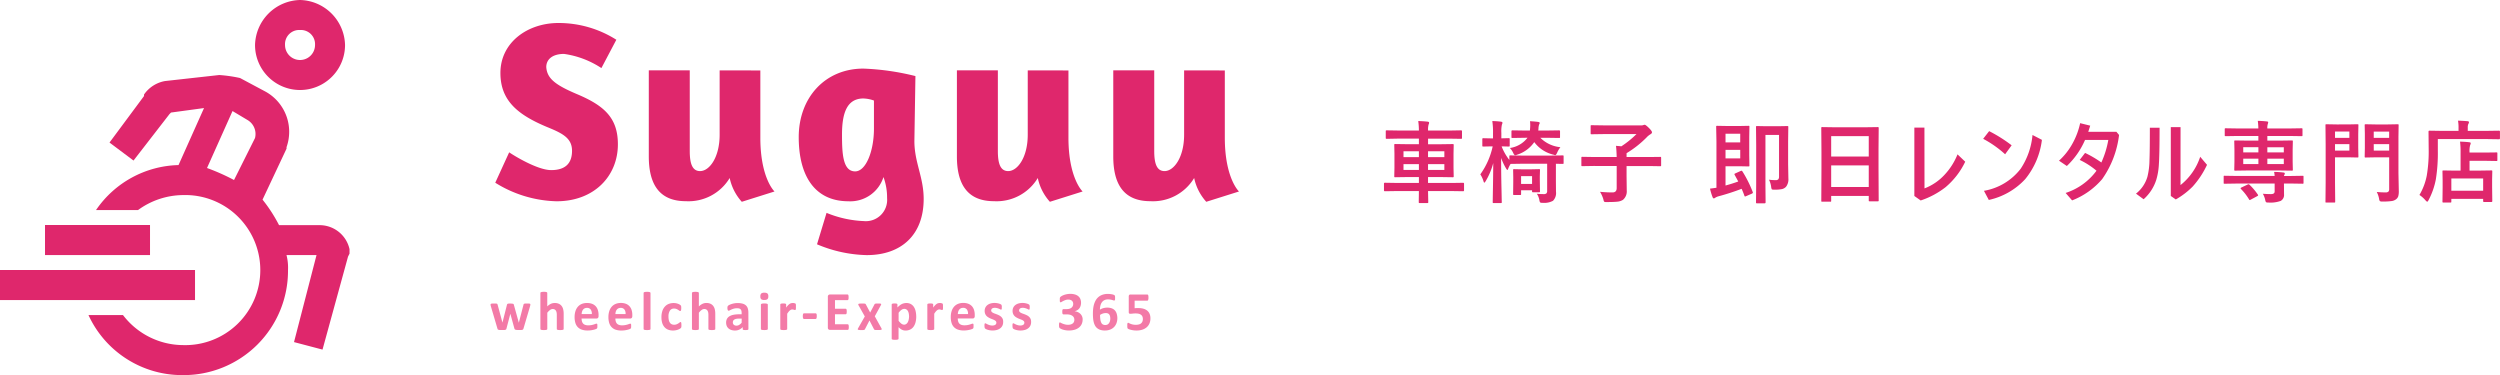
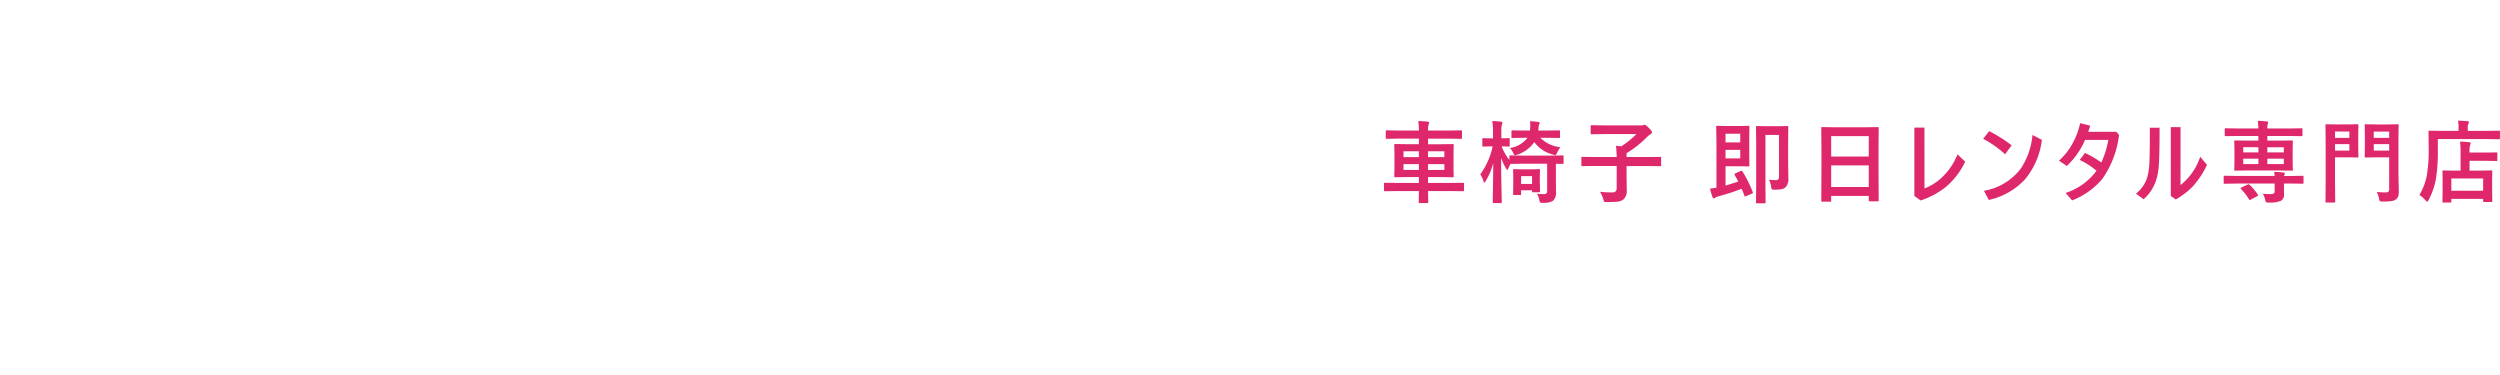
<svg xmlns="http://www.w3.org/2000/svg" width="223.205" height="33.484" viewBox="0 0 223.205 33.484">
  <g transform="translate(0 -4.168)">
-     <path d="M31.288,3.5A4.12,4.12,0,0,0,27.27,7.518a4.018,4.018,0,0,0,8.036,0A4.12,4.12,0,0,0,31.288,3.5Zm0,2.679a1.265,1.265,0,0,1,1.339,1.339,1.339,1.339,0,1,1-2.679,0A1.265,1.265,0,0,1,31.288,6.179ZM24.055,10.2l-4.822.536a2.892,2.892,0,0,0-1.875,1.205v.134l-3.081,4.152,2.143,1.607,3.215-4.152.134-.134,2.947-.4-2.277,5.09a9.183,9.183,0,0,0-7.367,4.018h3.75a6.887,6.887,0,0,1,4.018-1.339,6.7,6.7,0,1,1,0,13.394,6.788,6.788,0,0,1-5.358-2.679H12.4a9.2,9.2,0,0,0,8.438,5.358,9.318,9.318,0,0,0,9.376-9.376,4.556,4.556,0,0,0-.134-1.339h2.679l-2.009,7.768,2.545.67,2.277-8.3.134-.268v-.4a2.737,2.737,0,0,0-2.679-2.143H29.413a13.271,13.271,0,0,0-1.473-2.277l2.143-4.554v-.134a4.1,4.1,0,0,0-1.875-4.956L25.93,10.465a12.486,12.486,0,0,0-1.875-.268Zm1.205,3.215,1.339.8a1.45,1.45,0,0,1,.67,1.607l-1.875,3.75A18.975,18.975,0,0,0,22.983,18.5ZM8.518,23.591V26.27h9.376V23.591ZM4.5,27.609v2.679H21.912V27.609Z" transform="translate(-4.5 0.668)" fill="#df276c" />
-     <path d="M.966-11.316c0-2.737,2.438-4.462,5.175-4.462a9.607,9.607,0,0,1,5.175,1.495l-1.334,2.53a8.091,8.091,0,0,0-3.335-1.265c-1.058,0-1.587.506-1.587,1.173.069,1.012.782,1.587,2.737,2.415,2.461,1.035,3.657,2.139,3.657,4.485C11.454-2.116,9.338.138,5.98.138A10.776,10.776,0,0,1,.506-1.518L1.748-4.232c.437.3,2.53,1.587,3.749,1.587,1.288,0,1.863-.621,1.863-1.725S6.555-5.911,5.2-6.463C2.53-7.567.966-8.832.966-11.316Zm19.573-.23V-5.8c0,2-.9,3.243-1.748,3.243-.713,0-.92-.713-.92-1.794v-7.2H14.214v7.682c0,2.438.9,4,3.312,4a4.292,4.292,0,0,0,3.91-2.07A4.571,4.571,0,0,0,22.517.184l2.921-.92s-1.265-1.173-1.265-4.807v-6ZM30.084,1.173l-.851,2.806a11.974,11.974,0,0,0,4.439.966c3.1,0,5.083-1.817,5.083-5.014,0-1.978-.851-3.289-.828-5.244l.092-5.727a22.383,22.383,0,0,0-4.646-.667c-3.427,0-5.773,2.6-5.773,6.118,0,3.45,1.426,5.727,4.439,5.727a3.108,3.108,0,0,0,3.128-2.162,5.31,5.31,0,0,1,.322,1.886,1.9,1.9,0,0,1-2.047,2.047A9.761,9.761,0,0,1,30.084,1.173Zm4.232-7.521c0,2-.713,3.818-1.679,3.818-1.1,0-1.173-1.587-1.173-3.289,0-1.863.414-3.22,1.909-3.22a2.988,2.988,0,0,1,.943.184Zm13.731-5.2V-5.8c0,2-.9,3.243-1.748,3.243-.713,0-.92-.713-.92-1.794v-7.2H41.722v7.682c0,2.438.9,4,3.312,4a4.292,4.292,0,0,0,3.91-2.07A4.571,4.571,0,0,0,50.025.184l2.921-.92s-1.265-1.173-1.265-4.807v-6Zm13.961,0V-5.8c0,2-.9,3.243-1.748,3.243-.713,0-.92-.713-.92-1.794v-7.2H55.683v7.682c0,2.438.9,4,3.312,4a4.292,4.292,0,0,0,3.91-2.07A4.571,4.571,0,0,0,63.986.184l2.921-.92s-1.265-1.173-1.265-4.807v-6Z" transform="translate(43.712 22)" fill="#df276c" />
-     <path d="M3.64-2.266a.368.368,0,0,1-.007.066q-.007.039-.027.112L3.025-.117a.206.206,0,0,1-.032.067.127.127,0,0,1-.06.04.435.435,0,0,1-.115.02q-.074,0-.194,0t-.2-.006a.506.506,0,0,1-.118-.021.128.128,0,0,1-.062-.04.176.176,0,0,1-.029-.065L1.853-1.44l0-.022,0,.022L1.506-.117a.19.19,0,0,1-.028.067.12.12,0,0,1-.062.04A.492.492,0,0,1,1.3.01q-.076,0-.2,0T.9.009A.5.5,0,0,1,.787-.012a.128.128,0,0,1-.062-.04A.176.176,0,0,1,.7-.117L.12-2.087A.813.813,0,0,1,.092-2.2a.463.463,0,0,1-.006-.067A.07.07,0,0,1,.1-2.308a.093.093,0,0,1,.049-.029.459.459,0,0,1,.1-.016q.06,0,.15,0t.159,0a.386.386,0,0,1,.1.017A.09.09,0,0,1,.695-2.3a.165.165,0,0,1,.021.05l.432,1.6,0,.029,0-.029.405-1.6a.135.135,0,0,1,.023-.05.106.106,0,0,1,.048-.033.338.338,0,0,1,.089-.017q.057,0,.148,0a1.411,1.411,0,0,1,.146.006.444.444,0,0,1,.089.017.091.091,0,0,1,.046.029.139.139,0,0,1,.021.043L2.607-.652l.007.027,0-.029.415-1.6a.12.12,0,0,1,.02-.05A.1.1,0,0,1,3.1-2.336.379.379,0,0,1,3.2-2.354q.059,0,.149,0t.148,0a.406.406,0,0,1,.09.016.084.084,0,0,1,.045.029A.075.075,0,0,1,3.64-2.266ZM6.613-.083A.066.066,0,0,1,6.6-.04.107.107,0,0,1,6.55-.01a.416.416,0,0,1-.094.018Q6.4.015,6.308.015T6.158.009A.416.416,0,0,1,6.064-.01.107.107,0,0,1,6.015-.04.066.066,0,0,1,6-.083V-1.326a1.048,1.048,0,0,0-.023-.249A.491.491,0,0,0,5.91-1.73a.3.3,0,0,0-.114-.1.354.354,0,0,0-.162-.035A.407.407,0,0,0,5.4-1.78a1.279,1.279,0,0,0-.249.249V-.083a.066.066,0,0,1-.015.043.108.108,0,0,1-.05.031A.436.436,0,0,1,4.99.009a1.486,1.486,0,0,1-.149.006A1.486,1.486,0,0,1,4.692.009.436.436,0,0,1,4.6-.01a.108.108,0,0,1-.05-.031.066.066,0,0,1-.015-.043v-3.21a.071.071,0,0,1,.015-.044A.109.109,0,0,1,4.6-3.37a.419.419,0,0,1,.094-.021A1.24,1.24,0,0,1,4.841-3.4a1.24,1.24,0,0,1,.149.007.419.419,0,0,1,.094.021.109.109,0,0,1,.05.033.071.071,0,0,1,.015.044v1.2a1.176,1.176,0,0,1,.323-.233A.8.8,0,0,1,5.815-2.4a.862.862,0,0,1,.375.073.651.651,0,0,1,.247.2.82.82,0,0,1,.135.3,1.756,1.756,0,0,1,.042.411ZM9.728-1.235a.237.237,0,0,1-.05.166.179.179,0,0,1-.138.054H8.214a.9.9,0,0,0,.033.253.482.482,0,0,0,.1.193.457.457,0,0,0,.186.121.8.8,0,0,0,.272.042,1.532,1.532,0,0,0,.283-.023A1.878,1.878,0,0,0,9.3-.482q.089-.028.148-.051a.274.274,0,0,1,.1-.023.072.072,0,0,1,.037.009.064.064,0,0,1,.024.031.2.2,0,0,1,.013.062q0,.04,0,.1t0,.092A.576.576,0,0,1,9.616-.2.155.155,0,0,1,9.6-.153a.169.169,0,0,1-.026.035.3.3,0,0,1-.087.046,1.372,1.372,0,0,1-.181.057,2.471,2.471,0,0,1-.251.049,2.09,2.09,0,0,1-.3.021,1.6,1.6,0,0,1-.509-.073A.906.906,0,0,1,7.88-.239a.924.924,0,0,1-.219-.376,1.765,1.765,0,0,1-.072-.532,1.692,1.692,0,0,1,.076-.524,1.1,1.1,0,0,1,.22-.4.945.945,0,0,1,.35-.248A1.205,1.205,0,0,1,8.7-2.4a1.218,1.218,0,0,1,.468.081.843.843,0,0,1,.319.223.9.9,0,0,1,.183.338,1.473,1.473,0,0,1,.059.425Zm-.6-.176a.632.632,0,0,0-.1-.406.4.4,0,0,0-.343-.148.445.445,0,0,0-.2.044.417.417,0,0,0-.144.118.54.54,0,0,0-.088.176.876.876,0,0,0-.035.216Zm3.613.176a.237.237,0,0,1-.05.166.179.179,0,0,1-.138.054H11.231a.9.9,0,0,0,.033.253.482.482,0,0,0,.1.193.457.457,0,0,0,.186.121.8.8,0,0,0,.272.042,1.532,1.532,0,0,0,.283-.023,1.878,1.878,0,0,0,.211-.051q.089-.028.148-.051a.274.274,0,0,1,.1-.023.072.072,0,0,1,.037.009.064.064,0,0,1,.024.031.2.2,0,0,1,.013.062q0,.04,0,.1t0,.092a.576.576,0,0,1-.007.065.155.155,0,0,1-.015.045.169.169,0,0,1-.026.035.3.3,0,0,1-.087.046,1.372,1.372,0,0,1-.181.057,2.471,2.471,0,0,1-.251.049,2.09,2.09,0,0,1-.3.021,1.6,1.6,0,0,1-.509-.073A.906.906,0,0,1,10.9-.239a.924.924,0,0,1-.219-.376,1.765,1.765,0,0,1-.072-.532,1.692,1.692,0,0,1,.076-.524,1.1,1.1,0,0,1,.22-.4.945.945,0,0,1,.35-.248,1.205,1.205,0,0,1,.465-.085,1.218,1.218,0,0,1,.468.081A.843.843,0,0,1,12.5-2.1a.9.9,0,0,1,.183.338,1.473,1.473,0,0,1,.059.425Zm-.6-.176a.632.632,0,0,0-.1-.406.4.4,0,0,0-.343-.148.445.445,0,0,0-.2.044.417.417,0,0,0-.144.118.54.54,0,0,0-.088.176.876.876,0,0,0-.035.216ZM14.366-.083a.066.066,0,0,1-.015.043.108.108,0,0,1-.05.031.436.436,0,0,1-.094.018,1.486,1.486,0,0,1-.149.006,1.486,1.486,0,0,1-.149-.006.436.436,0,0,1-.094-.018.108.108,0,0,1-.05-.031.066.066,0,0,1-.015-.043v-3.21a.071.071,0,0,1,.015-.044.109.109,0,0,1,.05-.033.419.419,0,0,1,.094-.021,1.24,1.24,0,0,1,.149-.007,1.24,1.24,0,0,1,.149.007.419.419,0,0,1,.094.021.109.109,0,0,1,.05.033.071.071,0,0,1,.015.044ZM17.126-.43q0,.063,0,.106a.621.621,0,0,1-.01.072A.221.221,0,0,1,17.1-.2a.177.177,0,0,1-.038.046.537.537,0,0,1-.1.068.988.988,0,0,1-.161.072,1.3,1.3,0,0,1-.2.051,1.206,1.206,0,0,1-.219.02,1.186,1.186,0,0,1-.446-.078.836.836,0,0,1-.326-.231,1.014,1.014,0,0,1-.2-.372,1.722,1.722,0,0,1-.067-.5,1.744,1.744,0,0,1,.082-.565,1.081,1.081,0,0,1,.228-.394A.91.91,0,0,1,16-2.322a1.233,1.233,0,0,1,.439-.076,1.069,1.069,0,0,1,.192.017,1.109,1.109,0,0,1,.176.046.942.942,0,0,1,.146.066.448.448,0,0,1,.092.063.256.256,0,0,1,.038.045.154.154,0,0,1,.017.048.621.621,0,0,1,.01.072q0,.043,0,.1a.564.564,0,0,1-.024.2q-.024.057-.063.057a.15.15,0,0,1-.088-.034q-.046-.034-.11-.076a.819.819,0,0,0-.151-.076.579.579,0,0,0-.21-.034.417.417,0,0,0-.366.184.953.953,0,0,0-.127.541,1.356,1.356,0,0,0,.032.31A.66.66,0,0,0,16.1-.64a.4.4,0,0,0,.156.135.5.5,0,0,0,.219.045A.571.571,0,0,0,16.7-.5a.89.89,0,0,0,.16-.084q.068-.046.115-.084A.136.136,0,0,1,17.048-.7a.055.055,0,0,1,.037.012.086.086,0,0,1,.023.045.555.555,0,0,1,.013.084Q17.126-.51,17.126-.43Zm3.024.347a.066.066,0,0,1-.015.043.107.107,0,0,1-.049.031.416.416,0,0,1-.094.018q-.06.006-.148.006T19.7.009A.416.416,0,0,1,19.6-.01a.107.107,0,0,1-.049-.031.066.066,0,0,1-.015-.043V-1.326a1.048,1.048,0,0,0-.023-.249.491.491,0,0,0-.067-.155.3.3,0,0,0-.114-.1.354.354,0,0,0-.162-.035.407.407,0,0,0-.237.085,1.279,1.279,0,0,0-.249.249V-.083a.066.066,0,0,1-.015.043.108.108,0,0,1-.05.031.436.436,0,0,1-.094.018,1.486,1.486,0,0,1-.149.006,1.486,1.486,0,0,1-.149-.006.436.436,0,0,1-.094-.018.108.108,0,0,1-.05-.031.066.066,0,0,1-.015-.043v-3.21a.071.071,0,0,1,.015-.044.109.109,0,0,1,.05-.033.419.419,0,0,1,.094-.021,1.24,1.24,0,0,1,.149-.007,1.24,1.24,0,0,1,.149.007.419.419,0,0,1,.094.021.109.109,0,0,1,.05.033.071.071,0,0,1,.015.044v1.2a1.176,1.176,0,0,1,.323-.233.8.8,0,0,1,.343-.077.862.862,0,0,1,.375.073.651.651,0,0,1,.247.2.82.82,0,0,1,.135.3,1.756,1.756,0,0,1,.042.411Zm2.958.007a.065.065,0,0,1-.024.054.167.167,0,0,1-.077.028,1.042,1.042,0,0,1-.155.009,1.058,1.058,0,0,1-.16-.009.138.138,0,0,1-.071-.028A.07.07,0,0,1,22.6-.076V-.249a.99.99,0,0,1-.306.225.89.89,0,0,1-.382.081,1.069,1.069,0,0,1-.319-.045.718.718,0,0,1-.251-.134.6.6,0,0,1-.165-.221.752.752,0,0,1-.059-.308.7.7,0,0,1,.074-.331.606.606,0,0,1,.222-.232,1.106,1.106,0,0,1,.367-.135,2.625,2.625,0,0,1,.51-.044h.212v-.132a.693.693,0,0,0-.021-.179.3.3,0,0,0-.068-.128.282.282,0,0,0-.127-.076.677.677,0,0,0-.2-.024,1.01,1.01,0,0,0-.275.034,1.575,1.575,0,0,0-.214.076q-.093.042-.155.076a.227.227,0,0,1-.1.034.073.073,0,0,1-.048-.017.125.125,0,0,1-.034-.049.337.337,0,0,1-.021-.078.66.66,0,0,1-.007-.1.465.465,0,0,1,.012-.12.184.184,0,0,1,.046-.079.456.456,0,0,1,.12-.078,1.405,1.405,0,0,1,.2-.079,1.851,1.851,0,0,1,.25-.06,1.654,1.654,0,0,1,.28-.023,1.669,1.669,0,0,1,.438.05.739.739,0,0,1,.3.154.6.6,0,0,1,.171.267,1.249,1.249,0,0,1,.054.388Zm-.6-.933h-.234a1.259,1.259,0,0,0-.254.022.487.487,0,0,0-.171.066.272.272,0,0,0-.1.106.32.32,0,0,0-.031.143.275.275,0,0,0,.087.215.346.346,0,0,0,.24.078.45.45,0,0,0,.238-.066.987.987,0,0,0,.221-.193Zm2.331.925a.066.066,0,0,1-.015.043.108.108,0,0,1-.05.031.436.436,0,0,1-.094.018,1.486,1.486,0,0,1-.149.006,1.486,1.486,0,0,1-.149-.006.436.436,0,0,1-.094-.018.108.108,0,0,1-.05-.031.066.066,0,0,1-.015-.043V-2.256a.066.066,0,0,1,.015-.043.115.115,0,0,1,.05-.032.419.419,0,0,1,.094-.021,1.24,1.24,0,0,1,.149-.007,1.24,1.24,0,0,1,.149.007.419.419,0,0,1,.094.021.115.115,0,0,1,.05.032.066.066,0,0,1,.015.043ZM24.884-3a.344.344,0,0,1-.076.256.417.417,0,0,1-.281.071.416.416,0,0,1-.28-.068.334.334,0,0,1-.072-.247.353.353,0,0,1,.074-.258.411.411,0,0,1,.282-.072.412.412,0,0,1,.278.07A.335.335,0,0,1,24.884-3Zm2.465.94q0,.088,0,.144a.443.443,0,0,1-.015.088.086.086,0,0,1-.026.044.064.064,0,0,1-.04.012.135.135,0,0,1-.044-.009L27.165-1.8,27.1-1.815a.355.355,0,0,0-.081-.009.271.271,0,0,0-.1.021.433.433,0,0,0-.106.065.789.789,0,0,0-.115.117,1.906,1.906,0,0,0-.128.181V-.083a.066.066,0,0,1-.015.043.108.108,0,0,1-.05.031.436.436,0,0,1-.094.018,1.486,1.486,0,0,1-.149.006,1.486,1.486,0,0,1-.149-.006.436.436,0,0,1-.094-.018.108.108,0,0,1-.05-.031.066.066,0,0,1-.015-.043V-2.261a.075.075,0,0,1,.012-.043.089.089,0,0,1,.044-.031.351.351,0,0,1,.082-.018,1.07,1.07,0,0,1,.126-.006,1.129,1.129,0,0,1,.129.006.293.293,0,0,1,.079.018.09.09,0,0,1,.04.031.075.075,0,0,1,.012.043v.271a1.737,1.737,0,0,1,.161-.2.911.911,0,0,1,.144-.126.453.453,0,0,1,.137-.065.526.526,0,0,1,.137-.018q.032,0,.068,0a.663.663,0,0,1,.076.012.5.5,0,0,1,.068.02.135.135,0,0,1,.043.023.076.076,0,0,1,.02.027.212.212,0,0,1,.011.04.6.6,0,0,1,.007.077Q27.349-2.146,27.349-2.058Zm1.86.83a.506.506,0,0,1-.027.2.089.089,0,0,1-.085.056H28.081a.091.091,0,0,1-.088-.057.507.507,0,0,1-.027-.2.489.489,0,0,1,.027-.193.091.091,0,0,1,.088-.056H29.1a.1.1,0,0,1,.05.012.1.1,0,0,1,.035.042.245.245,0,0,1,.021.078A.963.963,0,0,1,29.209-1.228Zm2.861.977a.956.956,0,0,1-.006.118.305.305,0,0,1-.018.077.1.1,0,0,1-.031.043.067.067,0,0,1-.04.013H30.388a.2.2,0,0,1-.135-.048A.2.2,0,0,1,30.2-.2V-2.957a.2.2,0,0,1,.055-.155.2.2,0,0,1,.135-.048h1.577A.066.066,0,0,1,32-3.147a.094.094,0,0,1,.029.043.326.326,0,0,1,.018.078.981.981,0,0,1,.006.121.932.932,0,0,1-.006.116.305.305,0,0,1-.018.077A.1.1,0,0,1,32-2.67a.061.061,0,0,1-.039.013H30.837v.771h.955a.067.067,0,0,1,.04.013.1.1,0,0,1,.031.042.286.286,0,0,1,.018.076.932.932,0,0,1,.006.116.926.926,0,0,1-.006.117.283.283,0,0,1-.018.074.09.09,0,0,1-.031.04.071.071,0,0,1-.04.012h-.955V-.5h1.138a.067.067,0,0,1,.04.013.1.1,0,0,1,.031.043.305.305,0,0,1,.018.077A.956.956,0,0,1,32.07-.251Zm2.922.125a.153.153,0,0,1,.018.068.053.053,0,0,1-.035.044.305.305,0,0,1-.1.023q-.071.006-.188.006t-.177,0A.49.49,0,0,1,34.4,0a.15.15,0,0,1-.056-.027.1.1,0,0,1-.028-.04l-.4-.774-.4.774a.109.109,0,0,1-.027.04A.137.137,0,0,1,33.43,0a.433.433,0,0,1-.1.015q-.063,0-.166,0T32.995.009A.238.238,0,0,1,32.9-.015a.053.053,0,0,1-.031-.044.142.142,0,0,1,.021-.068L33.5-1.2,32.938-2.2a.191.191,0,0,1-.023-.074.05.05,0,0,1,.031-.048.29.29,0,0,1,.1-.024q.07-.007.189-.007t.172,0a.766.766,0,0,1,.1.011.11.11,0,0,1,.054.023.139.139,0,0,1,.029.04l.388.728.386-.728a.1.1,0,0,1,.022-.034.112.112,0,0,1,.046-.024.439.439,0,0,1,.087-.015q.055,0,.15,0t.172,0a.22.22,0,0,1,.093.022.051.051,0,0,1,.027.048.194.194,0,0,1-.028.079l-.542.989Zm3.1-1.077a2.031,2.031,0,0,1-.062.524,1.181,1.181,0,0,1-.182.4.806.806,0,0,1-.3.251.91.91,0,0,1-.408.088.777.777,0,0,1-.175-.018.672.672,0,0,1-.154-.056.953.953,0,0,1-.148-.094,1.747,1.747,0,0,1-.151-.132V.781A.071.071,0,0,1,36.5.825a.109.109,0,0,1-.05.033.419.419,0,0,1-.094.021A1.24,1.24,0,0,1,36.2.886a1.24,1.24,0,0,1-.149-.007.419.419,0,0,1-.094-.021.109.109,0,0,1-.05-.033A.071.071,0,0,1,35.9.781V-2.261a.075.075,0,0,1,.012-.043.089.089,0,0,1,.043-.031.329.329,0,0,1,.081-.018,1.07,1.07,0,0,1,.126-.006,1.044,1.044,0,0,1,.123.006.329.329,0,0,1,.081.018A.089.089,0,0,1,36.4-2.3a.075.075,0,0,1,.012.043V-2a2.212,2.212,0,0,1,.187-.172,1.13,1.13,0,0,1,.187-.125.848.848,0,0,1,.2-.074A.92.92,0,0,1,37.2-2.4a.825.825,0,0,1,.408.094.771.771,0,0,1,.275.258,1.16,1.16,0,0,1,.155.381A2.112,2.112,0,0,1,38.089-1.2Zm-.64.044a1.671,1.671,0,0,0-.021-.267.79.79,0,0,0-.071-.228.435.435,0,0,0-.132-.16.336.336,0,0,0-.2-.06.411.411,0,0,0-.121.018.469.469,0,0,0-.122.06.854.854,0,0,0-.128.107,1.534,1.534,0,0,0-.139.164v.718a1.435,1.435,0,0,0,.247.253A.4.4,0,0,0,37-.466a.338.338,0,0,0,.2-.061.472.472,0,0,0,.138-.16.806.806,0,0,0,.079-.223A1.232,1.232,0,0,0,37.45-1.16Zm3.029-.9q0,.088,0,.144a.443.443,0,0,1-.015.088.086.086,0,0,1-.026.044.064.064,0,0,1-.04.012.135.135,0,0,1-.044-.009L40.295-1.8l-.067-.018a.355.355,0,0,0-.081-.009.271.271,0,0,0-.1.021.433.433,0,0,0-.106.065.789.789,0,0,0-.115.117,1.907,1.907,0,0,0-.128.181V-.083a.066.066,0,0,1-.015.043.108.108,0,0,1-.05.031.436.436,0,0,1-.094.018,1.486,1.486,0,0,1-.149.006,1.486,1.486,0,0,1-.149-.006.436.436,0,0,1-.094-.018.108.108,0,0,1-.05-.031.066.066,0,0,1-.015-.043V-2.261a.075.075,0,0,1,.012-.043.089.089,0,0,1,.044-.031.351.351,0,0,1,.082-.018,1.07,1.07,0,0,1,.126-.006,1.129,1.129,0,0,1,.129.006.293.293,0,0,1,.079.018.09.09,0,0,1,.04.031.075.075,0,0,1,.012.043v.271a1.737,1.737,0,0,1,.161-.2.911.911,0,0,1,.144-.126.453.453,0,0,1,.137-.065.526.526,0,0,1,.137-.018q.032,0,.068,0a.663.663,0,0,1,.076.012.5.5,0,0,1,.068.02.135.135,0,0,1,.043.023.076.076,0,0,1,.02.027.211.211,0,0,1,.011.04.6.6,0,0,1,.007.077Q40.479-2.146,40.479-2.058Zm2.834.823a.237.237,0,0,1-.05.166.179.179,0,0,1-.138.054H41.8a.9.9,0,0,0,.033.253.482.482,0,0,0,.1.193.457.457,0,0,0,.186.121.8.8,0,0,0,.272.042,1.532,1.532,0,0,0,.283-.023,1.878,1.878,0,0,0,.211-.051q.089-.028.148-.051a.274.274,0,0,1,.1-.023.072.072,0,0,1,.037.009.064.064,0,0,1,.024.031.2.2,0,0,1,.013.062q0,.04,0,.1t0,.092A.576.576,0,0,1,43.2-.2a.155.155,0,0,1-.015.045.169.169,0,0,1-.026.035.3.3,0,0,1-.087.046,1.372,1.372,0,0,1-.181.057,2.471,2.471,0,0,1-.251.049,2.09,2.09,0,0,1-.3.021,1.6,1.6,0,0,1-.509-.073.906.906,0,0,1-.365-.222.924.924,0,0,1-.219-.376,1.765,1.765,0,0,1-.072-.532,1.692,1.692,0,0,1,.076-.524,1.1,1.1,0,0,1,.22-.4.945.945,0,0,1,.35-.248,1.205,1.205,0,0,1,.465-.085,1.218,1.218,0,0,1,.468.081.843.843,0,0,1,.319.223.9.9,0,0,1,.183.338,1.473,1.473,0,0,1,.059.425Zm-.6-.176a.632.632,0,0,0-.1-.406.4.4,0,0,0-.343-.148.445.445,0,0,0-.2.044.417.417,0,0,0-.144.118.54.54,0,0,0-.088.176.876.876,0,0,0-.035.216ZM45.852-.7a.733.733,0,0,1-.07.327.651.651,0,0,1-.2.237.886.886,0,0,1-.3.143,1.416,1.416,0,0,1-.376.048,1.433,1.433,0,0,1-.233-.018,1.411,1.411,0,0,1-.2-.046,1.041,1.041,0,0,1-.146-.057.361.361,0,0,1-.085-.055A.17.17,0,0,1,44.2-.2a.674.674,0,0,1-.015-.162,1.046,1.046,0,0,1,0-.114.29.29,0,0,1,.015-.068.064.064,0,0,1,.024-.034.072.072,0,0,1,.037-.009.182.182,0,0,1,.079.031q.052.031.131.067a1.386,1.386,0,0,0,.182.068.805.805,0,0,0,.236.032.58.58,0,0,0,.148-.017.372.372,0,0,0,.112-.049.207.207,0,0,0,.072-.081.248.248,0,0,0,.024-.112.186.186,0,0,0-.045-.126.4.4,0,0,0-.12-.092A1.374,1.374,0,0,0,44.92-.94q-.094-.034-.193-.076a1.767,1.767,0,0,1-.193-.1.736.736,0,0,1-.168-.132.6.6,0,0,1-.12-.188.692.692,0,0,1-.045-.264.669.669,0,0,1,.061-.287.624.624,0,0,1,.176-.223.833.833,0,0,1,.28-.144,1.243,1.243,0,0,1,.37-.051,1.323,1.323,0,0,1,.2.015,1.454,1.454,0,0,1,.175.037.834.834,0,0,1,.132.048.435.435,0,0,1,.077.044.122.122,0,0,1,.033.037.155.155,0,0,1,.015.044q0,.026.009.063t0,.094q0,.066,0,.107a.281.281,0,0,1-.012.066.059.059,0,0,1-.023.033.067.067,0,0,1-.034.009.167.167,0,0,1-.068-.026,1.235,1.235,0,0,0-.116-.055,1.369,1.369,0,0,0-.161-.055.776.776,0,0,0-.209-.026.538.538,0,0,0-.144.017.274.274,0,0,0-.1.049.205.205,0,0,0-.059.074.218.218,0,0,0-.02.092.182.182,0,0,0,.046.127.426.426,0,0,0,.122.09,1.385,1.385,0,0,0,.172.073q.1.034.2.074a1.787,1.787,0,0,1,.2.094.738.738,0,0,1,.172.132.609.609,0,0,1,.122.187A.653.653,0,0,1,45.852-.7Zm2.495,0a.733.733,0,0,1-.07.327.651.651,0,0,1-.2.237.886.886,0,0,1-.3.143A1.416,1.416,0,0,1,47.4.056a1.433,1.433,0,0,1-.233-.018,1.411,1.411,0,0,1-.2-.046,1.041,1.041,0,0,1-.146-.057.361.361,0,0,1-.085-.055A.17.17,0,0,1,46.7-.2a.674.674,0,0,1-.015-.162,1.046,1.046,0,0,1,0-.114A.29.29,0,0,1,46.7-.546a.064.064,0,0,1,.024-.034.072.072,0,0,1,.037-.009.182.182,0,0,1,.079.031q.052.031.131.067a1.386,1.386,0,0,0,.182.068.805.805,0,0,0,.236.032.58.58,0,0,0,.148-.017.372.372,0,0,0,.112-.049.207.207,0,0,0,.072-.081.248.248,0,0,0,.024-.112A.186.186,0,0,0,47.7-.775a.4.4,0,0,0-.12-.092,1.374,1.374,0,0,0-.168-.073q-.094-.034-.193-.076a1.767,1.767,0,0,1-.193-.1.736.736,0,0,1-.168-.132.6.6,0,0,1-.12-.188.692.692,0,0,1-.045-.264.669.669,0,0,1,.061-.287.624.624,0,0,1,.176-.223.833.833,0,0,1,.28-.144,1.243,1.243,0,0,1,.37-.051,1.323,1.323,0,0,1,.2.015,1.454,1.454,0,0,1,.175.037.834.834,0,0,1,.132.048.435.435,0,0,1,.077.044.122.122,0,0,1,.033.037.155.155,0,0,1,.015.044q0,.026.009.063t0,.094q0,.066,0,.107a.281.281,0,0,1-.012.066.059.059,0,0,1-.023.033.067.067,0,0,1-.034.009.167.167,0,0,1-.068-.026,1.235,1.235,0,0,0-.116-.055,1.369,1.369,0,0,0-.161-.055.776.776,0,0,0-.209-.026.538.538,0,0,0-.144.017.274.274,0,0,0-.1.049.205.205,0,0,0-.059.074.218.218,0,0,0-.02.092.182.182,0,0,0,.046.127.426.426,0,0,0,.122.09,1.385,1.385,0,0,0,.172.073q.1.034.2.074a1.787,1.787,0,0,1,.2.094.738.738,0,0,1,.172.132.609.609,0,0,1,.122.187A.653.653,0,0,1,48.346-.7Zm4.6-.227a.937.937,0,0,1-.09.42.87.87,0,0,1-.251.308,1.139,1.139,0,0,1-.386.189,1.768,1.768,0,0,1-.491.065,1.874,1.874,0,0,1-.3-.023,1.82,1.82,0,0,1-.25-.057A1.144,1.144,0,0,1,51-.1a.523.523,0,0,1-.093-.056A.13.13,0,0,1,50.873-.2a.362.362,0,0,1-.02-.057.478.478,0,0,1-.012-.083q0-.05,0-.121a.46.46,0,0,1,.02-.162.063.063,0,0,1,.059-.045A.218.218,0,0,1,51-.631a1.486,1.486,0,0,0,.153.071,1.8,1.8,0,0,0,.217.071,1.109,1.109,0,0,0,.283.033.8.8,0,0,0,.237-.032.527.527,0,0,0,.175-.089.357.357,0,0,0,.107-.139A.453.453,0,0,0,52.208-.9a.446.446,0,0,0-.043-.2.407.407,0,0,0-.127-.15.625.625,0,0,0-.212-.1,1.179,1.179,0,0,0-.3-.034H51.25a.149.149,0,0,1-.054-.009.073.073,0,0,1-.037-.035.215.215,0,0,1-.021-.074,1.006,1.006,0,0,1-.006-.123.9.9,0,0,1,.006-.116.2.2,0,0,1,.02-.07.077.077,0,0,1,.034-.034.117.117,0,0,1,.05-.01h.276a.876.876,0,0,0,.251-.033.525.525,0,0,0,.184-.094.4.4,0,0,0,.114-.148.461.461,0,0,0,.039-.192.433.433,0,0,0-.027-.153A.343.343,0,0,0,52-2.592a.368.368,0,0,0-.135-.083.566.566,0,0,0-.2-.031.744.744,0,0,0-.239.038,1.519,1.519,0,0,0-.2.083q-.089.045-.151.084a.207.207,0,0,1-.092.039.067.067,0,0,1-.034-.009.064.064,0,0,1-.024-.033.278.278,0,0,1-.015-.071,1.186,1.186,0,0,1,0-.12q0-.061,0-.1a.338.338,0,0,1,.01-.067.2.2,0,0,1,.018-.046.191.191,0,0,1,.035-.043.691.691,0,0,1,.1-.07,1.167,1.167,0,0,1,.19-.09,1.68,1.68,0,0,1,.265-.074,1.637,1.637,0,0,1,.326-.031,1.4,1.4,0,0,1,.406.054.834.834,0,0,1,.3.155.649.649,0,0,1,.183.249.851.851,0,0,1,.062.333.948.948,0,0,1-.037.269.722.722,0,0,1-.107.222.652.652,0,0,1-.177.166.8.8,0,0,1-.245.1v.007a.914.914,0,0,1,.3.084.763.763,0,0,1,.223.162.694.694,0,0,1,.14.221A.713.713,0,0,1,52.95-.925Zm3.1-.129a1.3,1.3,0,0,1-.073.443.98.98,0,0,1-.215.352.994.994,0,0,1-.349.232,1.265,1.265,0,0,1-.479.084,1.315,1.315,0,0,1-.383-.05.861.861,0,0,1-.283-.144.765.765,0,0,1-.2-.228,1.3,1.3,0,0,1-.121-.3,2.119,2.119,0,0,1-.062-.366q-.017-.2-.017-.42,0-.186.018-.388a2.343,2.343,0,0,1,.071-.4,1.732,1.732,0,0,1,.148-.372,1.12,1.12,0,0,1,.245-.31,1.123,1.123,0,0,1,.364-.211,1.476,1.476,0,0,1,.507-.078,1.608,1.608,0,0,1,.187.011q.094.011.175.028a.883.883,0,0,1,.137.039.285.285,0,0,1,.074.038.115.115,0,0,1,.028.035.221.221,0,0,1,.016.043.319.319,0,0,1,.009.057q0,.034,0,.083,0,.076,0,.126a.318.318,0,0,1-.013.078.08.08,0,0,1-.027.04.07.07,0,0,1-.042.012.246.246,0,0,1-.076-.016l-.112-.035a1.286,1.286,0,0,0-.155-.034,1.285,1.285,0,0,0-.206-.015.7.7,0,0,0-.334.073.616.616,0,0,0-.222.2.867.867,0,0,0-.125.292,1.625,1.625,0,0,0-.042.352,1.289,1.289,0,0,1,.123-.068.976.976,0,0,1,.151-.059,1.457,1.457,0,0,1,.177-.04,1.233,1.233,0,0,1,.2-.016,1.141,1.141,0,0,1,.41.066.707.707,0,0,1,.28.188.762.762,0,0,1,.16.3A1.357,1.357,0,0,1,56.047-1.055Zm-.63.061a.967.967,0,0,0-.022-.219.418.418,0,0,0-.071-.159.3.3,0,0,0-.129-.1A.516.516,0,0,0,55-1.5a.736.736,0,0,0-.134.012.891.891,0,0,0-.129.034.9.9,0,0,0-.122.052,1.183,1.183,0,0,0-.11.065,2.7,2.7,0,0,0,.029.436.869.869,0,0,0,.087.277.34.34,0,0,0,.144.145.45.45,0,0,0,.2.043.44.44,0,0,0,.2-.042A.384.384,0,0,0,55.3-.6a.551.551,0,0,0,.085-.177A.793.793,0,0,0,55.417-.994ZM59-1.025a1.121,1.121,0,0,1-.089.458.935.935,0,0,1-.251.339,1.127,1.127,0,0,1-.391.211,1.652,1.652,0,0,1-.507.073,2.024,2.024,0,0,1-.278-.018,1.971,1.971,0,0,1-.237-.046,1.384,1.384,0,0,1-.172-.056.361.361,0,0,1-.088-.046.118.118,0,0,1-.031-.04A.251.251,0,0,1,56.944-.2a.55.55,0,0,1-.009-.077q0-.046,0-.11t0-.116a.316.316,0,0,1,.016-.077.1.1,0,0,1,.026-.042.052.052,0,0,1,.034-.012.178.178,0,0,1,.074.028,1.309,1.309,0,0,0,.132.062,1.32,1.32,0,0,0,.2.062,1.22,1.22,0,0,0,.281.028,1.052,1.052,0,0,0,.258-.029.508.508,0,0,0,.2-.094.432.432,0,0,0,.125-.162.568.568,0,0,0,.044-.234.558.558,0,0,0-.037-.209.378.378,0,0,0-.115-.155.521.521,0,0,0-.2-.1,1.243,1.243,0,0,0-.3-.032,2.067,2.067,0,0,0-.258.015,1.748,1.748,0,0,1-.219.015.127.127,0,0,1-.1-.035.206.206,0,0,1-.031-.131V-2.976a.21.21,0,0,1,.038-.14.154.154,0,0,1,.121-.043h1.5a.068.068,0,0,1,.042.015.11.11,0,0,1,.033.046.314.314,0,0,1,.02.084,1.109,1.109,0,0,1,.006.126.636.636,0,0,1-.026.212q-.026.066-.074.066H57.59v.676q.085-.01.17-.012l.177,0a1.583,1.583,0,0,1,.455.06.909.909,0,0,1,.334.176.747.747,0,0,1,.206.288A1.043,1.043,0,0,1,59-1.025Z" transform="translate(43.712 33.621)" fill="#f37aa7" />
    <path d="M1.512-.449.52-.434Q.441-.434.441-.52v-.586q0-.086.078-.086l.992.016H3.559V-1.7h-1l-1.113.016q-.063,0-.074-.016a.146.146,0,0,1-.012-.074l.016-.758V-3.793l-.016-.758a.142.142,0,0,1,.016-.086.135.135,0,0,1,.07-.012l1.113.016h1v-.5H1.73L.7-5.113a.142.142,0,0,1-.086-.016A.158.158,0,0,1,.6-5.207v-.586q0-.055.02-.066A.158.158,0,0,1,.7-5.871l1.031.016H3.559A6.193,6.193,0,0,0,3.5-6.7q.484.012.848.055.121.016.121.09a.3.3,0,0,1-.043.16,1.689,1.689,0,0,0-.047.543h1.9L7.32-5.871q.086,0,.086.078v.586a.133.133,0,0,1-.016.082.135.135,0,0,1-.07.012L6.277-5.129h-1.9v.5h1.09l1.109-.016q.062,0,.078.02a.158.158,0,0,1,.012.078l-.016.758v1.258l.016.758q0,.063-.016.076a.128.128,0,0,1-.074.014L5.465-1.7H4.375v.527H6.52l.992-.016q.078,0,.078.086V-.52q0,.086-.078.086L6.52-.449H4.375l.02.984q0,.062-.02.074A.158.158,0,0,1,4.3.621H3.633q-.063,0-.074-.016a.122.122,0,0,1-.012-.07V.4q.008-.418.012-.852Zm4.32-1.887v-.52H4.375v.52ZM5.832-4H4.375v.52H5.832Zm-3.648.52H3.559V-4H2.184Zm0,1.145H3.559v-.52H2.184Zm10.628-.555-1.066.016a2.308,2.308,0,0,0-.207.406q-.051.137-.082.137t-.109-.129A5.146,5.146,0,0,1,10.9-3.41q0,1.352.035,2.848.008.34.016.836.008.234.008.262,0,.062-.02.074a.122.122,0,0,1-.07.012h-.633q-.063,0-.074-.016a.135.135,0,0,1-.012-.07q0-.016.008-.551.031-1.582.039-2.937A6.2,6.2,0,0,1,9.523-1.34Q9.437-1.2,9.4-1.2T9.323-1.34a2.26,2.26,0,0,0-.281-.6,6.681,6.681,0,0,0,1.105-2.5h-.1l-.727.016q-.07,0-.086-.02a.158.158,0,0,1-.012-.078V-5.07q0-.07.02-.086a.158.158,0,0,1,.078-.012l.727.016h.129v-.469A6.489,6.489,0,0,0,10.113-6.7a7.727,7.727,0,0,1,.777.055q.129.027.129.09a.4.4,0,0,1-.047.168,2.849,2.849,0,0,0-.051.75v.48l.656-.016q.063,0,.078.02a.158.158,0,0,1,.012.078v.551a.142.142,0,0,1-.016.086.146.146,0,0,1-.074.012l-.082,0q-.246-.008-.551-.012a4.7,4.7,0,0,0,.691,1.211v-.32q0-.062.016-.074a.135.135,0,0,1,.07-.012l1.09.016h2.5l1.078-.016q.066,0,.078.016a.135.135,0,0,1,.012.07v.586a.117.117,0,0,1-.014.072.127.127,0,0,1-.076.014l-.184,0q-.191-.008-.414-.012v1.535l.008.961a.979.979,0,0,1-.266.809A1.627,1.627,0,0,1,14.616.6a.445.445,0,0,1-.234-.035.5.5,0,0,1-.066-.215,1.54,1.54,0,0,0-.227-.559,5.323,5.323,0,0,0,.6.031.37.37,0,0,0,.258-.066.334.334,0,0,0,.063-.23V-2.891Zm.156-2.316-1.055.016a.124.124,0,0,1-.078-.016.146.146,0,0,1-.012-.074v-.512q0-.078.09-.078l1.055.016h.5A4.147,4.147,0,0,0,13.5-6.32a3.4,3.4,0,0,0-.02-.367q.461.027.723.063.145.027.145.09a.221.221,0,0,1-.043.113,1.171,1.171,0,0,0-.07.391l-.016.176h.8l1.055-.016q.086,0,.086.078v.512q0,.066-.016.078a.135.135,0,0,1-.07.012l-1.055-.016H14.4a2.93,2.93,0,0,0,1.793.84,2.216,2.216,0,0,0-.289.488q-.1.223-.172.223A.884.884,0,0,1,15.57-3.7a2.973,2.973,0,0,1-1.711-1.121A2.926,2.926,0,0,1,12.339-3.7a.568.568,0,0,1-.187.047q-.086,0-.176-.207a1.613,1.613,0,0,0-.293-.434,2.408,2.408,0,0,0,1.574-.918ZM12.593-.1h-.535Q12-.1,11.984-.113a.158.158,0,0,1-.012-.078l.012-1.07v-.414l-.012-.641q0-.066.016-.078a.135.135,0,0,1,.07-.012l.727.016h.762l.734-.016a.124.124,0,0,1,.078.016.135.135,0,0,1,.012.07l-.016.523v.336L14.37-.43a.117.117,0,0,1-.014.072.127.127,0,0,1-.076.014h-.527a.124.124,0,0,1-.078-.016.135.135,0,0,1-.012-.07V-.52h-.98v.328a.137.137,0,0,1-.014.08A.127.127,0,0,1,12.593-.1Zm1.07-1.684h-.98v.7h.98Zm5.5-.906-1.008.016q-.066,0-.078-.016a.135.135,0,0,1-.012-.07v-.656q0-.066.016-.078a.146.146,0,0,1,.074-.012l1.008.016h2.055q-.016-.633-.062-1,.051.008.156.016.215.016.32.031a8.386,8.386,0,0,0,1.352-1.094h-2.9l-1.105.016q-.062,0-.074-.016a.135.135,0,0,1-.012-.07v-.633q0-.066.016-.078a.135.135,0,0,1,.07-.012l1.105.016h3.391a.5.5,0,0,0,.137-.031.412.412,0,0,1,.105-.023q.086,0,.352.258.3.293.3.414,0,.1-.137.176a1.542,1.542,0,0,0-.344.281A9.123,9.123,0,0,1,22.1-3.832v.344h1.992L25.1-3.5q.062,0,.074.016a.146.146,0,0,1,.012.074v.656a.117.117,0,0,1-.014.072.117.117,0,0,1-.072.014l-1.008-.016H22.1v.91l.016,1.266a.986.986,0,0,1-.336.84A1.126,1.126,0,0,1,21.245.5q-.281.031-.914.031A.432.432,0,0,1,20.1.5a.566.566,0,0,1-.07-.211,2.87,2.87,0,0,0-.3-.672q.551.055,1.113.055.375,0,.375-.391V-2.687Zm13.277.48a10.366,10.366,0,0,1,.922,1.84.151.151,0,0,1,.016.059q0,.055-.105.1l-.5.215a.307.307,0,0,1-.094.031q-.031,0-.059-.07-.082-.246-.246-.617a20.444,20.444,0,0,1-2.074.672,1.075,1.075,0,0,0-.289.129.214.214,0,0,1-.125.055q-.059,0-.105-.105a5.021,5.021,0,0,1-.23-.766q.344-.043.574-.078V-4.855L30.1-6.184a.124.124,0,0,1,.016-.078.185.185,0,0,1,.082-.012l.918.016h1.074l.793-.016q.063,0,.074.016a.146.146,0,0,1,.012.074l-.016.918v1.609l.016.918q0,.066-.016.078a.135.135,0,0,1-.07.012l-.793-.016H30.935V-.945q.605-.164,1.137-.359-.02-.039-.32-.59a.156.156,0,0,1-.023-.062q0-.039.086-.074l.457-.207a.237.237,0,0,1,.09-.027Q32.4-2.266,32.439-2.207Zm-.191-3.355H30.935v.77h1.312Zm0,2.2v-.762H30.935v.762Zm2.57,1.9a3.9,3.9,0,0,0,.574.039A.321.321,0,0,0,35.65-1.5a.414.414,0,0,0,.063-.262v-3.7H34.5V-.836L34.513.555q0,.09-.086.09h-.684q-.063,0-.074-.02a.122.122,0,0,1-.012-.07l.016-1.59V-4.559l-.016-1.609q0-.062.016-.074a.135.135,0,0,1,.07-.012l.859.016h1l.848-.016q.066,0,.078.016a.135.135,0,0,1,.012.07l-.016,1.293v2.031l.023,1.254a1.088,1.088,0,0,1-.207.754.733.733,0,0,1-.363.211,3.239,3.239,0,0,1-.687.051q-.191,0-.223-.035A.574.574,0,0,1,35.01-.82,2.057,2.057,0,0,0,34.818-1.461ZM40.282.5h-.715A.117.117,0,0,1,39.5.49a.117.117,0,0,1-.014-.072L39.5-2.43V-3.977l-.016-2.09a.133.133,0,0,1,.016-.082.146.146,0,0,1,.074-.012l1.1.016h2.746l1.105-.016q.063,0,.074.02a.146.146,0,0,1,.012.074l-.016,1.852v1.777L44.61.375q0,.066-.016.078a.135.135,0,0,1-.07.012h-.711q-.066,0-.078-.016a.146.146,0,0,1-.012-.074V-.016H40.368V.418q0,.062-.016.074A.135.135,0,0,1,40.282.5Zm.086-1.312h3.355V-2.742H40.368Zm0-4.543v1.824h3.355V-5.352ZM48.7-.687a4.743,4.743,0,0,0,1.8-1.227,5.785,5.785,0,0,0,1.148-1.812l.688.656A6.814,6.814,0,0,1,50.586-.8,7.391,7.391,0,0,1,48.36.391l-.566-.4V-6.113h.9ZM54.472-5.8A12.927,12.927,0,0,1,56.48-4.535l-.582.8a9.491,9.491,0,0,0-1.961-1.379Zm3.871.344.84.434a6.831,6.831,0,0,1-1.492,3.508A6.239,6.239,0,0,1,54.441.344l-.434-.816a5.243,5.243,0,0,0,3.285-1.977A6.515,6.515,0,0,0,58.343-5.457Zm5.714,3.191a6.914,6.914,0,0,0-1.5-.965l.48-.625A9.6,9.6,0,0,1,64.491-3a8.4,8.4,0,0,0,.621-2.016H63.034a7.038,7.038,0,0,1-1.625,2.328l-.7-.473a5.893,5.893,0,0,0,1.215-1.551,6.52,6.52,0,0,0,.672-1.8l.9.223q-.113.367-.176.547h2.512l.238.285a8.585,8.585,0,0,1-1.508,3.941,6.7,6.7,0,0,1-2.684,1.9L61.3-.281A5.538,5.538,0,0,0,64.057-2.266Zm7.5,1.281a5.347,5.347,0,0,0,1.758-2.527l.609.719A7.843,7.843,0,0,1,72.65-.859,6.965,6.965,0,0,1,71.135.3l-.445-.312V-6.16h.871ZM69.689-6.105q0,2.449-.07,3.371a5.691,5.691,0,0,1-.227,1.285A3.893,3.893,0,0,1,68.263.281l-.68-.5a2.973,2.973,0,0,0,1.023-1.52,6.482,6.482,0,0,0,.18-1.441q.035-.848.035-2.922ZM79.962-1.8a3.258,3.258,0,0,0-.047-.359,7.2,7.2,0,0,1,.84.055q.113.012.113.09a.3.3,0,0,1-.039.117.361.361,0,0,0-.035.1h.664l1-.016q.062,0,.074.016a.175.175,0,0,1,.008.07V-1.2a.157.157,0,0,1-.012.08q-.012.014-.07.014l-1-.016h-.664v.113L80.8-.16a.6.6,0,0,1-.3.59,2.646,2.646,0,0,1-1.078.145A.512.512,0,0,1,79.2.547a.332.332,0,0,1-.07-.156,1.858,1.858,0,0,0-.223-.6q.387.031.727.031t.328-.254v-.687H76.489l-1,.016q-.059,0-.07-.02a.191.191,0,0,1-.008-.074V-1.73a.133.133,0,0,1,.012-.074.112.112,0,0,1,.066-.012l1,.016Zm.418-.488H77.563l-1.109.016a.142.142,0,0,1-.086-.016.135.135,0,0,1-.012-.07l.016-.719V-4.137l-.016-.742q0-.066.016-.078a.185.185,0,0,1,.082-.012l1.109.016h.945v-.414h-1.9l-1.016.016q-.062,0-.074-.016a.135.135,0,0,1-.012-.07v-.52a.142.142,0,0,1,.016-.086.135.135,0,0,1,.07-.012l1.016.016h1.9a6,6,0,0,0-.051-.68q.461.012.824.055.105.012.105.082a1.253,1.253,0,0,1-.039.16,1.171,1.171,0,0,0-.039.383h2.031l1.023-.016q.062,0,.074.016a.185.185,0,0,1,.012.082v.52q0,.063-.016.074a.135.135,0,0,1-.07.012l-1.023-.016H79.31v.414h1.07L81.5-4.969q.062,0,.074.016a.146.146,0,0,1,.012.074l-.016.719v1.082l.016.719a.117.117,0,0,1-.014.072.117.117,0,0,1-.072.014Zm.4-.574v-.48H79.31v.48Zm0-1.5H79.31V-3.9h1.469Zm-3.621,1.5h1.352v-.48H77.157Zm0-1.039h1.352v-.465H77.157Zm.559,2.887a5.26,5.26,0,0,1,.742.879.122.122,0,0,1,.027.063q0,.035-.09.082l-.559.3a.277.277,0,0,1-.1.043q-.027,0-.062-.059a4.85,4.85,0,0,0-.715-.922.12.12,0,0,1-.039-.07q0-.031.082-.074l.535-.254a.241.241,0,0,1,.09-.031A.156.156,0,0,1,77.716-1.016Zm11.363.645a7.578,7.578,0,0,0,.777.039.35.35,0,0,0,.27-.078.358.358,0,0,0,.059-.234V-3.461H88.961l-.863.016a.142.142,0,0,1-.086-.016A.146.146,0,0,1,88-3.535l.016-.754V-5.574L88-6.324q0-.066.02-.078a.158.158,0,0,1,.078-.012l.863.016H90.07l.871-.016q.066,0,.078.016a.146.146,0,0,1,.012.074l-.016,1.047v3.215l.031,1.594A1.655,1.655,0,0,1,91,.008a.579.579,0,0,1-.18.262.829.829,0,0,1-.41.172,5.414,5.414,0,0,1-.816.043.417.417,0,0,1-.238-.039.462.462,0,0,1-.07-.219A2.235,2.235,0,0,0,89.078-.371Zm-.27-3.691h1.375v-.578H88.809Zm1.375-1.7H88.809V-5.2h1.375ZM86.578-6.4l.773-.016q.066,0,.078.016a.146.146,0,0,1,.012.074l-.016.813v1.168l.016.809q0,.066-.016.078a.146.146,0,0,1-.074.012l-.773-.016H85.352v2.273l.016,1.68q0,.062-.016.074a.135.135,0,0,1-.07.012h-.7A.117.117,0,0,1,84.51.564.117.117,0,0,1,84.5.492l.016-1.68V-4.633L84.5-6.324q0-.066.016-.078a.146.146,0,0,1,.074-.012l.926.016Zm.055,2.336v-.578H85.352v.578Zm0-1.7H85.352V-5.2h1.281ZM95.648.574h-.613q-.066,0-.078-.016a.146.146,0,0,1-.012-.074L94.96-.793v-.582L94.945-2.2q0-.066.016-.078a.135.135,0,0,1,.07-.012l1.066.016h.465V-3.895a7.52,7.52,0,0,0-.047-.969q.5.016.816.055.137.016.137.082a.473.473,0,0,1-.051.176,1.964,1.964,0,0,0-.055.617v.047H98.7L99.761-3.9q.062,0,.074.016a.135.135,0,0,1,.012.07v.594q0,.063-.016.074a.135.135,0,0,1-.07.012L98.7-3.152H97.363v.875h.871l1.07-.016a.124.124,0,0,1,.078.016.146.146,0,0,1,.012.074l-.016.715v.664l.016,1.27q0,.082-.09.082h-.641q-.086,0-.086-.082v-.2h-2.84V.484q0,.066-.016.078A.146.146,0,0,1,95.648.574Zm.09-2.148V-.48h2.84V-1.574ZM94.531-5.09v1.008A14.845,14.845,0,0,1,94.355-1.5a6.565,6.565,0,0,1-.641,1.84q-.086.16-.129.16t-.16-.129a2.67,2.67,0,0,0-.535-.473,5.374,5.374,0,0,0,.656-1.742,12.91,12.91,0,0,0,.168-2.395L93.7-5.754q0-.086.078-.086l1.082.016h1.52V-6.09a3.494,3.494,0,0,0-.047-.645q.437.012.848.047.129.012.129.086a.255.255,0,0,1-.051.152.778.778,0,0,0-.055.344v.281h1.727L100-5.84q.078,0,.078.086v.594q0,.086-.078.086L98.929-5.09Z" transform="translate(123.123 21.676)" fill="#df276c" />
  </g>
</svg>